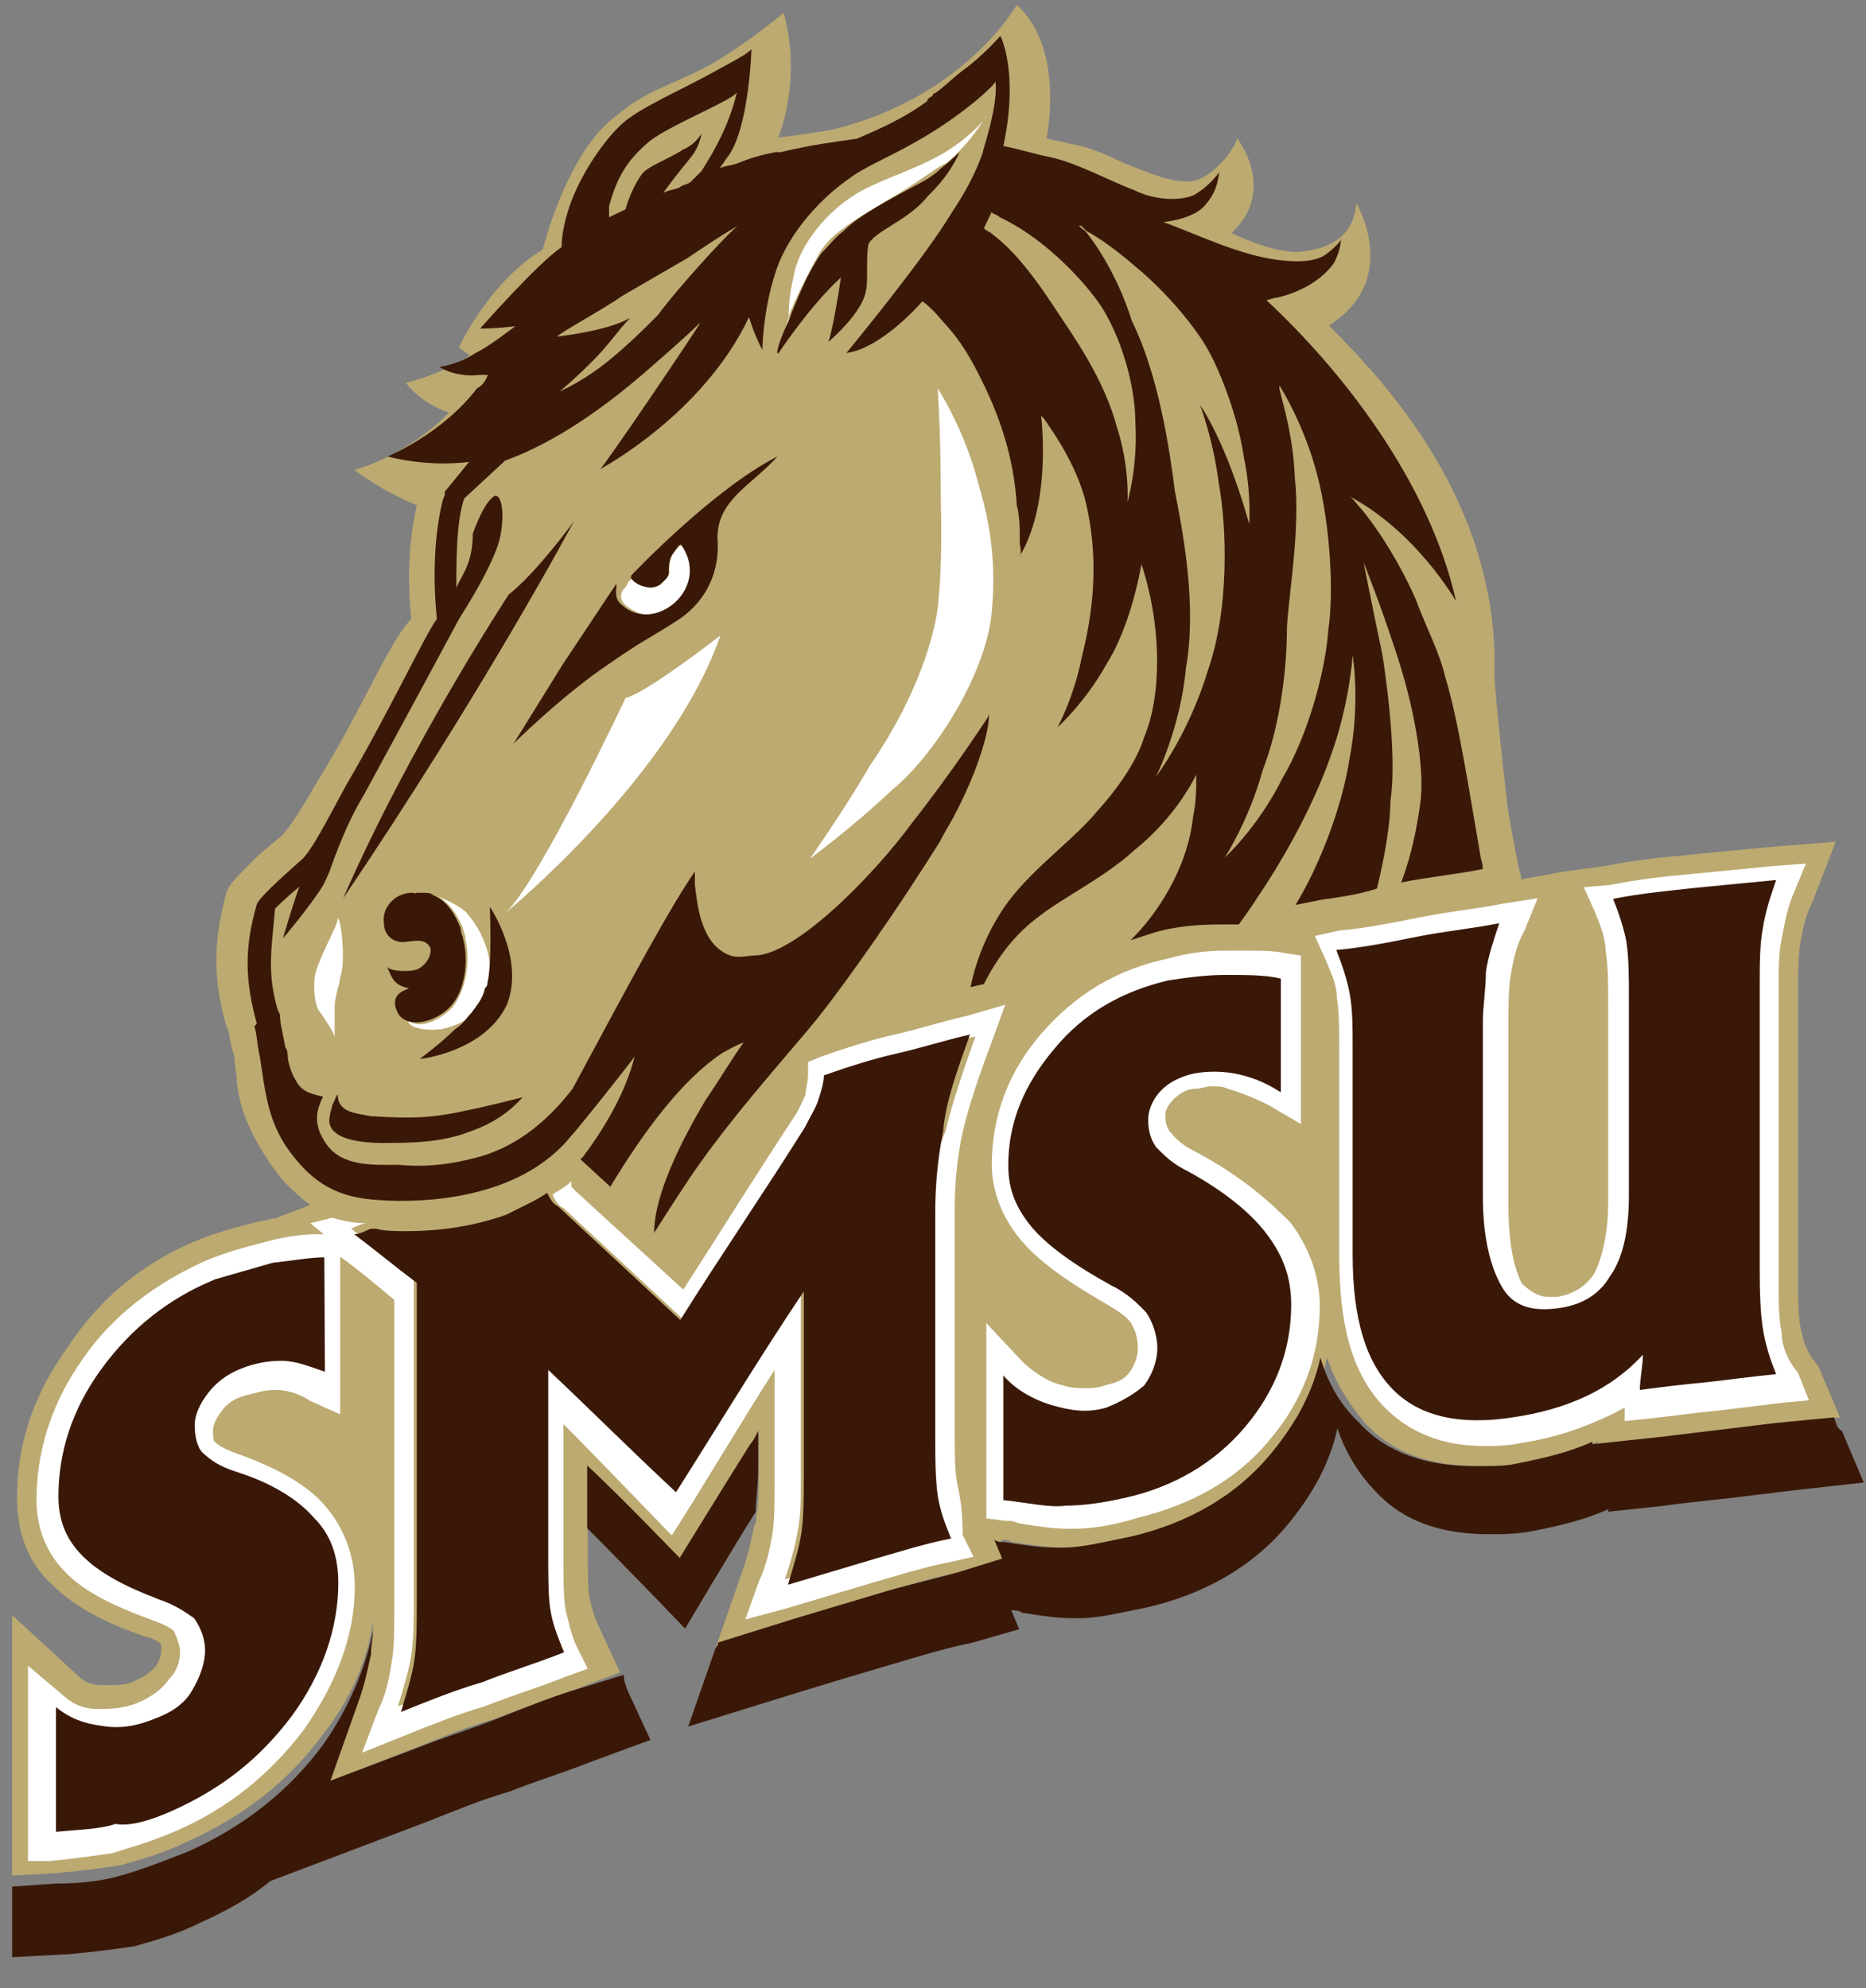
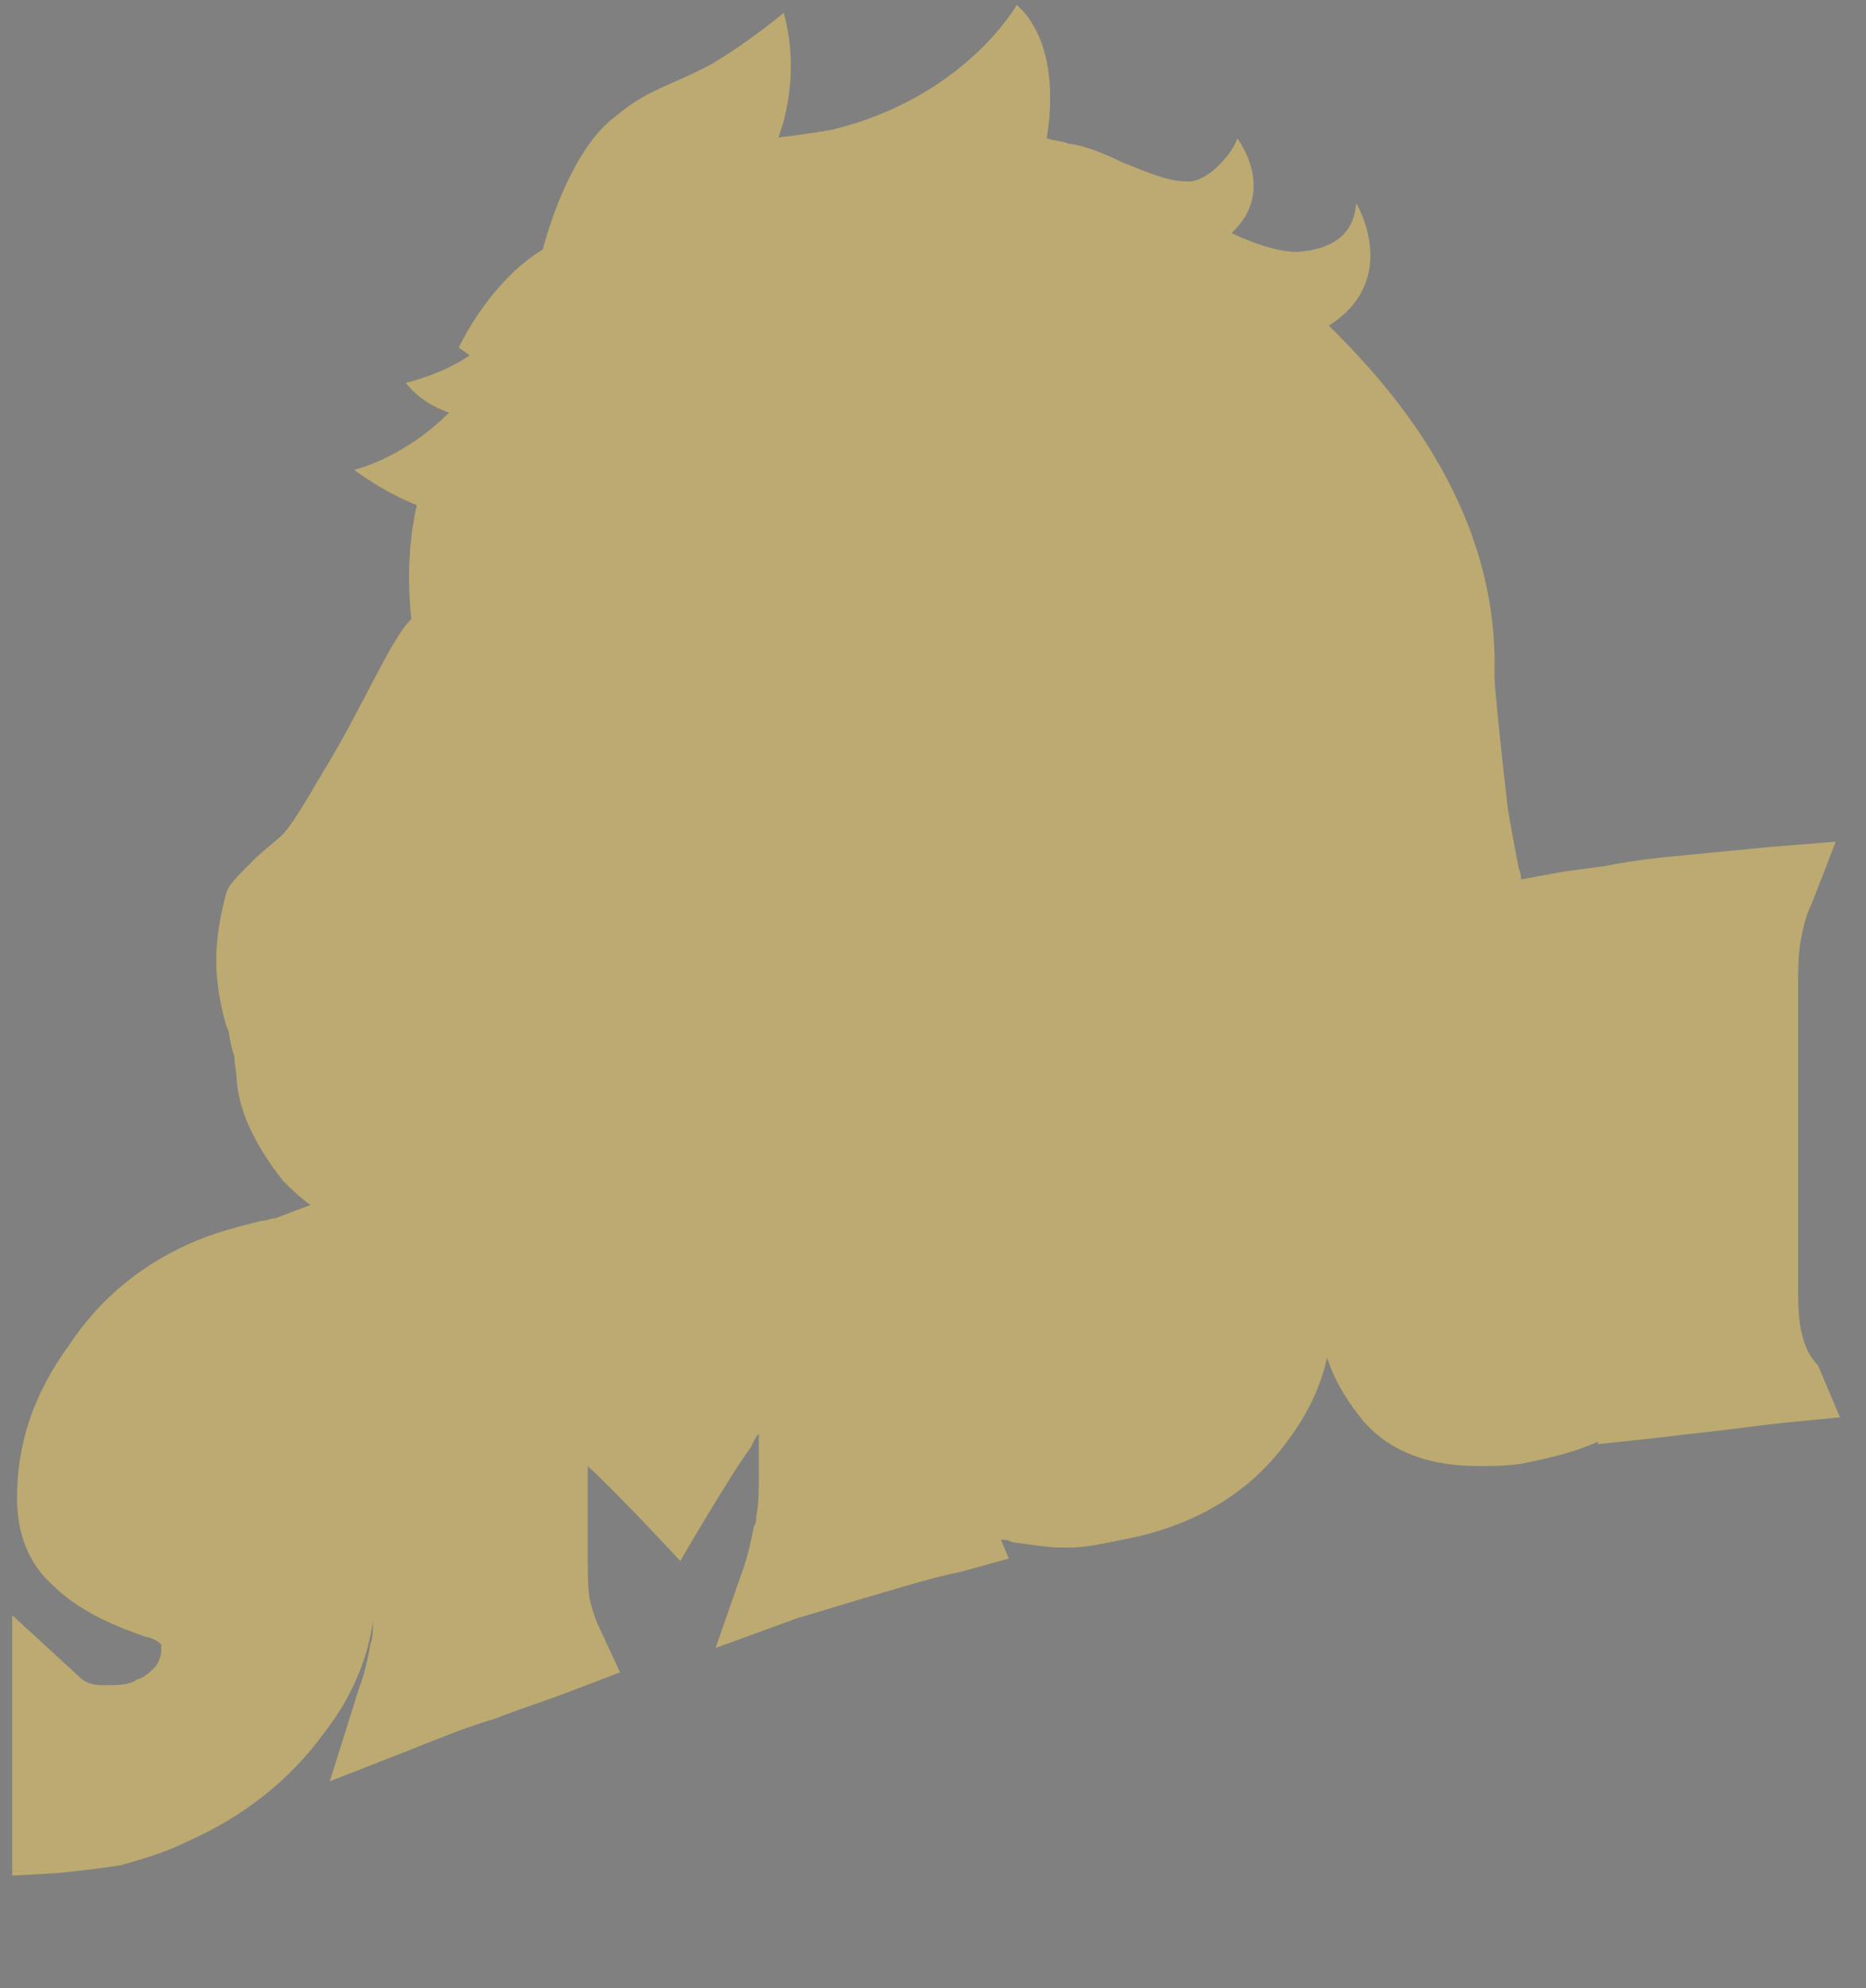
<svg xmlns="http://www.w3.org/2000/svg" enable-background="new 0 0 4.6 4.9" id="katman_1" version="1.1" viewBox="0 0 4.6 4.9" x="0px" y="0px">
  <rect x="0" y="0" width="4.6" height="4.9" fill="#808080" stroke="none" />
  <g transform="matrix(.015 0 0 .015 2.097 .879)">
    <path d="M156.1,159.5c-0.4-2.2-0.4-4.9-0.4-8v-46.8c0-3.6,0-6.2,0.4-8.5c0.4-2.2,0.9-4.5,1.8-6.2l4-10.3l-11.1,0.9&#10;  l-13.4,1.3c-4.5,0.4-8.9,0.9-13.4,1.8l-6.7,0.9l-7.1,1.3c0-0.9-0.4-1.8-0.4-1.8s-1.3-6.7-1.8-9.8c-2.2-19.2-2.2-21.9-2.2-21.9&#10;  c0.9-28.5-18.3-48.6-27.2-57.5c12-7.6,4.5-20.1,4.5-20.1c-0.4,4.9-3.6,7.6-9.8,8c-4.5,0-10.7-3.1-10.7-3.1&#10;  c7.6-7.1,0.9-15.6,0.9-15.6c0,1.3-4.5,7.6-8.5,7.1c-2.7,0-5.8-1.3-10.3-3.1c-2.7-1.3-5.8-2.7-8.9-3.1c-0.9-0.4-2.2-0.4-3.6-0.9&#10;  c0,0,3.1-14.7-4.9-21.9c0,0-8.5,15.2-30.3,20.5c-2.2,0.4-5.4,0.9-8.9,1.3c0.9-2.2,3.6-10.7,0.9-20.5c0,0-5.8,4.9-12,8.5&#10;  c-6.7,3.6-10.3,4-15.6,8.5c-6.7,4.9-10.7,16.9-12,21.9c-8.9,5.4-13.8,16.1-13.8,16.1l1.8,1.3C-67.3,3-73.1,4.3-73.1,4.3&#10;  c2.7,3.6,7.1,4.9,7.1,4.9c-7.6,7.6-15.6,9.4-15.6,9.4c5.4,4,10.3,5.8,10.3,5.8c-0.9,4-1.8,10.3-0.9,18.7c-3.6,3.6-8,14.7-15.2,26.3&#10;  c-3.6,6.2-5.4,8.9-6.7,9.8c-0.4,0.4-2.2,1.8-3.6,3.1c-3.6,3.6-4.5,4.5-4.9,5.8c-2.2,8-2.2,14.3,0,21.9l0.4,0.9c0,0.4,0.4,2.7,0.9,4&#10;  c0,1.3,0.4,2.7,0.4,4c0.4,4.9,2.7,10.3,7.6,16.5c1.3,1.3,2.7,2.7,4.5,4l-5.8,2.2c-0.9,0-1.3,0.4-2.2,0.4c-3.6,0.9-7.1,1.8-10.3,3.1&#10;  c-8.9,3.6-16.1,9.4-21.4,17.4c-5.8,8-8.5,16.1-8.5,25c0,5.8,1.8,10.7,5.8,14.3c3.6,3.6,8.5,6.2,15.2,8.5c1.8,0.4,2.2,0.9,2.7,1.3&#10;  v0.9c0,0.4,0,1.3-0.9,2.7c-0.9,0.9-1.8,1.8-3.1,2.2c-1.3,0.9-3.1,0.9-4.9,0.9h-0.9c-1.3,0-2.7-0.4-3.6-1.3l-11.1-10.2v42.8l7.1-0.4&#10;  c4.5-0.4,8-0.9,10.7-1.3c3.1-0.9,6.7-1.8,11.2-4c8.9-4,16.5-9.8,22.3-17.8c4.5-5.8,7.1-12,8-18.3c0,1.3,0,2.7-0.4,3.6&#10;  c-0.4,2.2-0.9,4.9-1.8,7.1l-4.9,15.6l13.8-5.4c4.5-1.8,8.9-3.6,13.4-4.9c4.5-1.8,8.9-3.1,13.4-4.9l7.1-2.7l-3.1-6.7&#10;  c-0.9-1.8-1.3-3.1-1.8-4.9c-0.4-1.8-0.4-4.5-0.4-8v-4v-10.3c5.8,5.4,15.2,15.6,15.2,15.6s8-13.8,11.6-18.7c0.4-0.9,0.9-1.8,1.3-2.2&#10;  v6.7c0,2.7,0,4.9-0.4,6.7c0,0.4,0,1.3-0.4,1.8c-0.4,2.2-0.9,4.5-1.8,7.1l-4.5,12.9l13.4-4.9c4.5-1.3,8.9-2.7,13.4-4&#10;  c4.5-1.3,8.9-2.7,13.4-3.6l8-2.2l-1.3-3.1c0.4,0,1.3,0,1.8,0.4c3.1,0.4,5.8,0.9,8.5,0.9h0.9c3.1,0,6.7-0.9,11.2-1.8&#10;  c9.4-2.2,17.4-6.7,23.2-13.8c4-4.9,6.7-9.8,8-15.6c1.3,4,3.6,7.6,6.2,10.7c4.5,4.9,10.7,7.1,18.7,7.1c2.2,0,4.5,0,7.1-0.4&#10;  c4.5-0.9,8.5-1.8,12.5-3.6v0.4l8.5-0.9c3.6-0.4,7.6-0.9,11.2-1.3c3.6-0.4,7.1-0.9,10.7-1.3l9.4-0.9l-3.6-8.5&#10;  C157,163.6,156.6,161.8,156.1,159.5L156.1,159.5z" fill="#BCAA71" />
    <g transform="translate(-0)">
-       <path d="M22.3-39.4c-0.1,0-0.2,0.3-0.4,0.6C22.1-39.1,22.3-39.4,22.3-39.4L22.3-39.4z M21.8-38.8&#10;   c-0.9,1.1-3.4,3.6-7.1,5.7c-4.9,2.7-11.2,4.5-14.3,6.7c-3.6,2.2-8.9,7.6-9.8,13.4c-0.6,2.4-0.8,4.7-0.8,6.6&#10;   c0.1-0.4,0.2-0.8,0.4-1.2c1.3-3.1,3.1-6.7,4.9-9.8c0.9-1.3,2.2-2.7,3.6-3.6c2.7-2.2,8-4.9,12-7.6l4-2.7c0.4,0,0.4-0.4,0.9-0.4&#10;   C18.9-34.4,21-37.5,21.8-38.8z M-10.2-6.5c-0.2,0.8-0.3,1.5,0,2.4C-10.2-4.7-10.2-5.6-10.2-6.5z M14.3,5.2c0,0,0.5,7.1,0.5,16.1&#10;   c0,4.5,0.4,12-0.5,20.1C13,50.3,8.1,60.1,3.1,67.3c-4.4,7.6-9.8,15.2-9.8,15.2S0,77.6,6.7,71.3c7.1-5.8,15.6-19.2,16.5-29.4&#10;   c0.9-9.8-0.9-16.5-2.2-21C18.7,11.9,14.3,5.2,14.3,5.2z M-28.1,31.1c-0.4,0.4-1.3,1.3-1.3,1.8c-0.4,0.9-0.4,1.8-0.4,2.7&#10;   c0,0.4-0.9,1.3-1.3,1.8c-1.3,0.9-4,0.4-4.9-0.9l-0.4,0.4c-0.4,0.4-0.4,0.9-0.9,1.3c-0.4,0.4-0.9,1.8,0.4,2.7&#10;   c5.8,4.9,15.2-2.7,9.8-9.8H-28.1z M-21.4,45.8c0,0-12,9.4-15.6,10.3c0,0-13.8,29.4-19.6,35.2C-56.6,91.3-29.4,69-21.4,45.8z&#10;    M157,83.3l-5.3,0.4L138.3,85c-4.5,0.4-8.9,0.9-13.4,1.8l-4.4,0.4l1.8,4c0.9,2.2,1.8,4.5,1.8,6.7c0.4,2.2,0.4,5.3,0.4,8.9v32.1&#10;   c0,4.9-0.9,8.9-2.2,11.6c-1.3,2.2-3.6,3.6-6.2,4h-1.3c-1.8,0-3.1-0.9-4.5-2.2c-0.9-1.8-2.2-5.3-2.2-12.9v-29c0-3.6,0-6.7,0.4-8.9&#10;   s0.9-4.9,2.2-7.1l2.2-5.4l-5.8,0.9c-4.5,0.9-8.9,1.3-13.4,2.2c-4.5,0.9-8.9,1.8-13.4,2.2l-4,0.9l1.8,4c0.9,2.2,1.8,4,1.8,6.2&#10;   c0.4,2.2,0.4,5.3,0.4,8.9v33.5c0,11.6,2.2,19.6,7.6,25c4,4,9.4,6.2,16.1,6.2c1.8,0,4,0,6.2-0.5c6.2-0.9,12-3.1,17-5.8v2.2l4-0.4&#10;   c3.6-0.4,7.1-0.9,11.2-1.3l10.7-1.3l4.4-0.4l-1.8-4.5c-1.8-2.2-2.7-4.5-2.7-6.7c-0.5-2.2-0.5-5.3-0.5-8.9v-46.8&#10;   c0-3.6,0-6.7,0.5-8.9c0.4-2.2,0.9-4.9,1.8-7.1L157,83.3z M-68.2,88.6c2.2,0.9,3.6,3.1,4.5,5.4c0,0.4,0.4,0.9,0.4,1.8&#10;   c0.9,3.6,0,8.5-2.2,11.2c-1.8,1.8-4.9,3.6-7.1,2.2c-0.4,0.4,1.3,1.8,5.4,1.3c2.2-0.5,4-1.3,5.4-2.7c0.9-0.9,1.3-2.2,2.2-4&#10;   c0.9-2.7,0.4-8-3.6-12.5C-64.6,90-66.9,89.1-68.2,88.6z M-84.3,92.2c0.4,0.5-2.7,5.8-3.6,8.9c-0.4,1.3-0.4,4.5,0.4,6.2&#10;   c1.3,1.8,2.7,4,2.7,4.5v-4.9c0-1.8,0.9-4,0.9-4.9C-82.9,99.3-83.8,92.2-84.3,92.2z M62,97.6c-3.6,0-6.7,0.4-9.8,1.3&#10;   c-8.5,1.8-15.2,5.8-21,12.5c-5.3,6.2-8,13.4-8,21.4c0,4.4,1.8,8.9,4.9,12.5c3.1,3.6,7.6,6.7,13.8,10.3c3.1,1.8,4,2.7,4.4,3.6&#10;   c0.5,0.9,0.9,2.2,0.9,3.6s-0.4,2.7-1.3,4c-0.9,1.3-2.2,1.8-4,2.2c-0.9,0.4-2.2,0.5-3.1,0.5c-1.3,0-2.7,0-4-0.5&#10;   c-2.2-0.4-4.9-2.2-6.7-4l-5.8-6.2v32.1l3.1,0.4c0.9,0,1.3,0,2.2,0.4c3.1,0.5,5.8,0.9,8,0.9h0.9c2.7,0,6.2-0.4,10.7-1.8&#10;   c8.9-2.2,16.1-6.2,21.4-12.5c5.8-6.7,8.5-14.3,8.5-22.3c0-4.9-1.8-9.8-4.9-13.8c-4.5-4.5-8.9-8-15.6-11.6c-2.7-1.3-3.6-2.7-4-3.1&#10;   c-0.4-0.4-0.9-1.3-0.9-2.7c0-0.5,0-1.3,1.3-2.7c0.9-0.9,2.2-1.8,3.6-1.8c0.9,0,1.8-0.4,2.7-0.4s1.8,0,2.7,0.4&#10;   c1.3,0.4,4,1.3,6.7,2.7l5.3,3.1V98.4L71.3,98c-1.8-0.4-4.5-0.4-7.1-0.4L62,97.6z M25.4,106.5l-6.2,1.8c-4,0.9-8,2.2-12,3.1&#10;   c-4,0.9-8,2.2-12,3.6l-2.2,0.9v2.2c0,0.9-0.4,2.2-0.4,3.1c-0.4,0.9-0.9,2.2-1.8,3.6c-6.2,9.4-12,18.7-18.3,28.5l-17.5-16l-0.9-0.9&#10;   v-0.9c-0.9,0.9-1.8,1.3-3.1,2.2c0.4,0.9,0.9,1.8,1.8,2.2l20.1,18.7c6.7-10.7,13.8-21.4,20.5-31.7c0.9-1.8,1.8-3.1,2.2-4.5&#10;   c0.4-1.3,0.9-2.7,0.9-4c4-1.3,8-2.2,12-3.6c4-1.3,8-2.2,12-3.1c-2.2,6.2-4,11.6-4.9,15.6c-1.8,4-2.2,8.5-2.2,12.9v36.6&#10;   c0,3.6,0,6.7,0.4,9.4c0.4,2.2,1.3,4.9,2.2,7.1c-4.4,1.3-8.9,2.2-13.4,3.6l-13.4,4c0.9-2.7,1.8-5.8,2.2-8.5&#10;   c0.5-2.7,0.4-5.8,0.4-9.8v-29.9c-7.1,10.7-13.8,21.9-21,33c-7.1-6.7-13.8-13.4-21-20.1v30.3c0,3.6,0,6.7,0.4,9.4&#10;   c0.4,2.2,1.3,4.5,2.2,6.7c-4.5,1.3-8.9,3.1-13.4,4.9c-4.5,1.8-8.9,3.1-13.4,4.9c0.9-3.1,1.8-5.8,2.2-8.5s0.4-5.8,0.4-9.8v-52.2&#10;   c-3.6-2.7-6.7-5.3-10.3-8c0.9-0.4,1.8-0.9,2.7-0.9c-2.2,0-4-0.4-5.8-0.9l-3.6,0.9l2.2,1.8h-1.3h0.1c-2.2,0-5.3,0.4-8.5,1.3&#10;   c-3.6,0.9-6.7,1.8-9.8,3.1c-8,3.6-15.2,8.9-20.1,16.1c-5.4,7.6-7.6,15.6-7.6,23.2c0,4.9,1.8,8.9,4.9,12c3.1,3.1,7.6,5.3,13.8,7.6&#10;   c2.7,0.9,4,1.8,4,2.2c0.4,0.9,0.9,2.2,0.9,3.1c0,1.3-0.4,3.1-1.8,4.5c-1.3,1.8-2.7,2.7-4.5,3.6c-1.8,0.9-4,1.3-6.2,1.3h-1.3&#10;   c-2.2,0-4-0.9-5.4-2.2l-5.8-4.9v32.1h3.6c4-0.4,7.6-0.9,10.3-1.3c2.7-0.9,6.2-1.8,10.3-3.6c8.5-3.6,15.6-9.4,21-16.5&#10;   c5.4-7.6,8.5-15.6,8.5-23.6c0-5.3-1.8-9.8-4.9-13.4c-3.1-3.6-8-6.2-14.3-8.5c-2.7-0.9-3.6-1.8-3.6-1.8c-0.5-0.2-0.5-1.1-0.5-2&#10;   s0.4-1.8,1.3-3.1c0.9-1.3,2.2-2.2,4-2.7c1.8-0.4,3.1-0.9,4.5-0.9h0.4c1.8,0,3.6,0.4,5.8,1.8l4.9,2.2v-25.9&#10;   c3.1,2.2,5.8,4.5,8.9,7.1v50.4c0,3.6,0,6.7-0.4,8.9c-0.4,2.7-0.9,5.4-2.2,8l-2.7,7.1l6.7-2.7c4.5-1.8,8.9-3.6,13.4-4.9&#10;   c4.5-1.8,8.9-3.1,13.4-4.9l3.6-1.3L-45,212c-0.9-1.8-1.3-4-1.8-5.8c-0.4-2.2-0.4-4.9-0.4-8.5v-22.3c4.9,4.9,17.8,18.3,17.8,18.3&#10;   c4.9-7.6,12-19.6,16.9-27.2v18.3c0,3.6,0,6.7-0.4,8.9c-0.4,2.2-0.9,4.9-2.2,7.6l-2.2,6.2l6.7-1.8l13.4-4c4.5-1.3,8.9-2.7,13.4-3.6&#10;   l4-0.9l-1.8-3.6c0-4-0.4-6.2-0.9-8.5c-0.4-2.2-0.4-4.9-0.4-8.5V140c0-4,0.4-8.5,1.3-12.5c0.9-4,2.7-9.4,4.9-15.2L25.4,106.5z" fill="#FFFFFF" />
-       <path d="M24.6-52.7c0,0-2.7,3.1-5.8,5.4c-1.8,1.3-3.1,2.7-4.9,4c0,0-0.4,0-0.4,0.4c-0.5,0.4-0.9,0.4-0.9,0.9&#10;   C9-39.3,5-37.5,1-35.8c-2.7,0.4-7.1,0.9-12.5,2.2h-0.4h-0.4c-2.2,0.4-4,0.9-6.2,1.8c-0.9,0.4-2.2,0.4-3.1,0.9&#10;   c0.4-0.4,0.9-1.3,1.3-1.8c3.6-4.5,4-17.8,4-17.8c-0.9,0.9-2.7,1.8-6.7,4c-4.9,2.7-11.2,5.4-14.3,8c-3.1,2.7-7.1,8.5-8.9,13.8&#10;   c-0.9,2.7-1.3,4.9-1.3,6.7c-4,2.7-13.4,13.4-13.4,13.4s2.7,0,5.8-0.4c-1.8,1.3-4,3.1-6.7,4.5c-2.7,1.8-5.8,2.2-5.8,2.2&#10;   s2.7,1.8,6.7,1.3h1.3c-0.4,0.9-0.9,1.8-1.8,2.2c-5.8,7.6-14.7,11.2-14.7,11.2s6.2,1.8,13.4,0.9l-4,4.9v0.4c0,0.4-0.4,0.9-0.4,1.3&#10;   c-0.9,3.6-1.8,10.3-0.9,19.2c-2,2.7-7.8,15.2-14.9,27.3c-2.7,4.9-5.8,11.2-7.6,12.5c-0.4,0.4-6.7,5.8-7.1,7.1&#10;   c-2.2,7.6-1.8,12.9,0,19.6l-0.4,0.5c0.4,0.9,0.4,2.7,0.9,4.9c0.9,5.8,1.3,10.7,4.9,15.6c4,5.4,8,7.6,14.7,8&#10;   c7.1,0.5,23.2,0,31.7-10.7c0.9-0.9,9.4-11.6,10.3-12.9c-1.3,5.3-4.5,11.2-8.5,16.5l-0.4,0.4l4.9,4.5c5.4-8.9,11.6-17.4,18.3-21.9&#10;   c0,0,2.2-1.3,3.6-1.8c-2.2,3.1-4,6.2-6.2,9.4c-4,6.7-8.5,15.6-8.5,21.9c0,0,3.1-4.9,4.9-7.6c6.7-10.3,16.5-21,21.9-27.6&#10;   c5.3-6.7,13.4-18.3,20.1-29c0.9-1.8,1.8-3.1,2.7-4.9c4.9-9.4,5.8-16.1,5.3-16.1v0.4c-0.9,1.3-5.8,8.9-12.5,17.4&#10;   C3.9,85.1-9.1,98.4-15.8,98.4c-0.9,0-2.7,0.5-4,0c-4.9-1.8-5.4-8.5-5.8-11.6v-2.2c-4,5.8-9.8,16.5-20.1,35.7&#10;   c-3.1,4-8.5,9.8-17,11.6c-3.6,0.9-7.6,1.3-11.6,0.9c-4,0-9.4,0.4-12-3.6c-1.8-2.7-1.8-4.9-0.4-7.6c-2.2-0.5-3.6-0.9-4.5-2.7&#10;   c0,0-0.9-1.3-1.3-3.6c0-0.4,0-1.3-0.4-1.8c-0.4-2.2-0.9-4-0.9-5.4l-0.4-0.9c-1.8-6.2-0.9-10.3-0.4-16.5c0,0,1.8-1.8,4-3.6&#10;   c-1.3,3.6-2.7,8.5-2.7,8.5s4.9-5.8,6.7-8.9c0.4-0.9,0.9-1.8,1.3-3.1c3.1-8.5,4.9-10.7,5.8-12.5c8-14.7,15.2-28.1,15.2-28.1&#10;   s5.8-8.9,6.7-13.4s0-7.1-0.9-6.7c-1.8,0.9-3.6,6.2-3.6,6.2c0,4.9-1.8,6.7-2.7,8.9c0-4.5,0-11.1,1.3-14.7l6.7-6.2&#10;   c8.5-3.1,16.5-8.9,23.2-14.7c3.1-2.7,6.2-5.4,8.9-8c-0.4,0.9-16.1,24.1-16.5,24.1c0,0,16.9-8.9,24.5-25c0.9,3.1,2.2,5.4,2.2,5.4&#10;   s0-6.2,2.2-12.9s8-12.5,12-15.2c2.2-1.8,6.7-3.6,11.2-6.2c7.1-4,12.5-8.9,12.9-9.8c0.5,4-2.2,11.6-2.2,12&#10;   c-1.3,3.6-3.1,6.7-4.9,9.4C12.2-16.2-0.7-0.6-0.7-0.6c3.6-0.4,8.5-4,12.5-8.5c1.8,1.3,3.1,3.1,4.4,4.5c2.7,3.1,4.5,6.7,6.2,10.3&#10;   c2.7,5.8,4.5,12,4.9,18.7c0.5,1.8,0.5,4,0.5,6.2c0,0.4,0.3,1.4,0.1,2c5.2-8.9,3.4-22.9,3.4-22.9l0.4,0.4c0.9,1.3,4.9,6.7,6.7,12.9&#10;   c2.7,10.3,1.3,19.6-0.4,26.3c-1.3,6.7-4,11.6-4,11.6s4.5-4,8-10.3c3.1-4.9,4.9-11.6,5.8-16.5c3.6,11.1,3.1,22.3,0.4,28.5&#10;   c-0.9,3.1-3.6,7.6-7.6,12C37,79,31.2,83.1,26.8,88.4c-4,4.9-6.2,10.7-7.1,15.2l2.2-0.5c1.8-3.6,4.5-7.6,8.5-10.7&#10;   c4.5-3.6,11.2-6.7,16.1-11.2c4.5-3.6,8-8,10.3-12.5c0,2.2,0,4.5-0.5,6.7c-0.9,8.9-6.2,16.5-10.3,20.5l4-1.3&#10;   c3.1-0.9,6.7-1.3,10.7-1.3h3.1c1.3-1.8,2.2-3.1,3.1-4.5c3.6-5.3,8.9-14.3,12-23.2c3.1-8.5,3.6-16.5,3.6-16.5S83.8,56.7,82,66&#10;   c-1.3,8.5-5.3,18.3-8.9,24.1l4.5-0.9c3.1-0.4,6.2-0.9,8.9-1.8c1.3-5.4,2.2-10.7,2.2-14.3c0.9-5.8,0-15.6-1.3-24.1&#10;   c-1.8-8.5-3.1-15.2-3.1-15.2s2.7,6.7,5.3,14.7c2.7,8,4.9,18.7,4,25c-0.5,3.6-1.3,8-3.1,12.9c4.5-0.9,8.9-1.3,13.4-2.2&#10;   c0-0.9-0.4-1.8-0.4-2.2c-1.8-10.3-3.6-22.3-5.8-29.4c-0.9-4-3.1-8-4.9-12.9c-2.2-4.9-5.3-10.3-8.9-14.7c-0.9-0.9-1.3-1.8-2.2-2.2&#10;   c11.2,5.8,17.8,17.4,17.8,17.4C95.1,20.6,80.8,2.3,68.3-9.3c0.4,0,1.3-0.4,1.8-0.4c4-0.9,7.6-3.1,9.4-5.8c1-2,1-3.2,1.1-3.7&#10;   c-0.2,0.3-1,1.3-2.5,2.4c-1.8,1.3-4.9,1.3-8,0.9c-6.7-0.9-13.8-4.5-18.7-6.2c3.1-0.4,5.8-1.3,7.1-3.1c1.9-2.2,1.9-4.5,2.1-5.1&#10;   c-0.4,0.5-2,2.6-4.3,3.8c-2.2,0.9-6.2,0.9-9.8-0.9c-3.6-1.3-9.4-4.5-13.8-5.4c-2.2-0.4-4.9-1.3-7.6-1.8&#10;   C27.7-46.9,24.6-52.7,24.6-52.7L24.6-52.7z M60.5-30.2c0.1-0.1,0.2-0.2,0.2-0.2C60.6-30.4,60.6-30.4,60.5-30.2z M80.5-19&#10;   c0-0.1,0.2-0.3,0.2-0.3C80.6-19.3,80.6-19.2,80.5-19z M27.8,32.6c-0.1,0.1-0.1,0.2-0.1,0.3C27.7,32.8,27.8,32.7,27.8,32.6z&#10;    M-18.7-43.4C-20-38-22.3-34-24.5-30.5l-1.8,1.8c-0.4,0.4-1.3,0.4-1.8,0.9c-0.9,0.4-1.8,0.4-2.7,0.9c0.9-1.3,2.7-3.6,4.5-5.8&#10;   c1.8-2.2,1.8-4.5,1.8-4c0,0-0.9,1.8-3.1,2.7c-1.8,1.3-5.8,2.7-6.7,4c-1.3,1.8-2.2,4-2.7,5.8l-2.7,1.3v-1.8&#10;   c1.3-4.9,3.1-7.6,6.2-10.3C-30.8-37.6-19.6-42-18.7-43.4z M17.9-33.6c0,0-1.3,1.3-3.1,2.7c-0.9,0.9-2.2,1.8-4,2.7&#10;   c-4,2.2-9.4,4.9-12,7.6c-1.3,0.9-2.2,2.2-3.6,3.6c-2.2,3.1-3.6,6.7-4.9,9.8C-10.1-5.9-10.6-5-11-4.1c-0.9,2.2-1.3,3.6-0.9,3.6&#10;   c0,0,5.3-8,10.3-12.5C-2-10.1-3.2-3.2-3.7-2.4c0.3-0.2,5.7-4.9,6.2-8.4c0.4-1.3,0-5.3,0.4-7.6c0.9-2.2,6.7-4,9.8-8&#10;   C16.5-30,17.9-33.6,17.9-33.6z M23.2-23.8c0,0.4,0.9,0.4,1.3,0.9c6.7,3.1,12.9,9.4,16.1,13.8c3.2,4.4,6.2,12.9,6.2,20.1&#10;   c0.4,7.1-1.3,12.9-1.3,12.9s0.4-5.8-1.8-12.5c-1.8-6.7-5.8-12.9-8.5-16.9s-6.7-10.7-12-14.7c-0.4-0.4-0.9-0.4-1.3-0.9L23.2-23.8z&#10;    M-18.4-21.5C-18.3-21.6-18.3-21.5-18.4-21.5c-0.3-0.4-9.7,9.8-13.3,14.7c-2.2,2.2-5.8,5.8-9.4,8.5c-3.6,2.7-6.7,4-6.7,4&#10;   s2.7-2.2,5.8-5.4c2.2-2.2,4-4.9,5.8-6.7c-3.6,2.2-12,3.1-12,3.1c0-0.4,7.6-4.5,10.7-6.7c3.1-1.8,10.7-6.2,10.7-6.2&#10;   S-19.3-21.3-18.4-21.5z M37.5-21.5h0.4l0.9,0.9c1.8,0.9,4.9,3.1,8,5.8c4.9,4,9.8,9.8,12,13.8s4.9,11.2,5.8,17.4&#10;   c1.3,6.2,0.9,11.1,0.9,11.1s-1.3-4.9-3.6-10.7c-1.3-3.1-2.7-6.2-4.5-8.9c1.8,4.9,2.7,9.8,3.1,12.9c1.3,7.1,1.8,20.5-1.8,30.8&#10;   C55.6,61.9,50.2,69,50.2,69s4-8,4.9-17.8c1.8-10.3-0.4-21.9-1.8-29C52.4,15.1,50.6,3,46.2-5.9C44-13,40.4-18.4,38.6-20.6&#10;   C37.9-21.1,37.5-21.5,37.5-21.5z M70.5,4.8c0,0,4,6.2,6.2,14.7s2.7,19.6,1.8,25.4c-0.4,6.2-3.1,16.9-7.6,24.5&#10;   c-4,8-9.4,12.9-9.4,12.9s4-6.2,6.2-14.3c3.1-8,4-17.4,4-23.6c0.4-6.2,2.2-16.1,1.3-24.5C72.7,11.5,70,4.8,70.5,4.8z M-12,16.4&#10;   C-22.7,21.8-36.1,36-36.1,36v0.4c0.9,1.3,3.6,2.2,4.9,0.9c0.4-0.4,1.3-0.9,1.3-1.8s0-1.8,0.4-2.7c0,0,0.9-1.3,1.3-1.8&#10;   c0.4,0,0.4-0.4,0.4,0c4.9,7.1-4.5,14.7-9.8,9.8c-1.3-0.9-0.9-2.7-0.9-3.1v-0.4l-8.9,13.4l-8,12.9c0,0,8-8,16.1-13.4&#10;   c5.8-4,5.8-3.6,11.2-7.1c4.5-3.1,6.7-8,6.2-13.4C-21.8,23.5-16.5,21.3-12,16.4z M-45.5,27.1c0,0-6.2,8.5-10.7,12&#10;   c0,0-16.1,24.5-27.2,49.9C-60.2,54.7-45.5,27.1-45.5,27.1z M152.1,86l-13.4,1.3c-4.5,0.5-8.9,0.9-13.4,1.8&#10;   c0.9,2.2,1.8,4.9,2.2,7.1c0.4,2.7,0.4,5.8,0.4,9.4v32.1c0,5.8-0.9,10.3-3.1,13.4c-1.8,3.1-4.9,4.9-8.9,5.3c-4,0.5-7.1-0.4-8.9-3.6&#10;   c-1.8-3.1-3.1-8-3.1-14.7v-29c0-2.2,0.5-5.3,0.5-8c0.4-2.7,1.3-5.3,2.2-8c-4.5,0.9-8.9,1.3-13.4,2.2s-8.9,1.8-13.4,2.2&#10;   c0.9,2.2,1.8,4.9,2.2,7.1c0.5,2.7,0.5,5.3,0.5,9.4v33.5c0,10.7,2.2,17.8,6.7,22.3s11.2,5.8,19.6,4.5c8.9-1.3,16.1-4.5,21.4-10.3&#10;   c0,1.8-0.5,4-0.5,5.8c3.6-0.5,7.1-0.9,11.2-1.3c3.6-0.4,7.1-0.9,11.2-1.3c-0.9-2.2-1.8-4.9-2.2-7.6c-0.4-2.7-0.5-5.8-0.5-9.4&#10;   v-46.8c0-3.6,0-6.7,0.5-9.4C150.3,91.3,151.2,88.6,152.1,86z M-71.9,88.1c-2.9-0.1-5.2,2.4-4.8,5c0,1.8,1.3,3.1,3.1,3.1&#10;   c1.3,0,3.6-0.9,4.5,0.9c0.4,1.3-0.9,3.1-2.2,3.6c-0.9,0.4-4.5,0.4-4.9-0.5c0.9,2.2,1.3,3.1,3.6,3.6c-0.9,0.4-2.7,0.9-2.2,3.1&#10;   c0.4,1.3,0.9,1.8,1.8,2.2c2.2,0.9,5.4-0.4,7.1-2.2c2.7-2.7,3.1-8,2.2-11.2c0-0.5-0.4-0.9-0.4-1.8c-0.9-2.2-2.2-4.5-4.5-5.4&#10;   c-0.4-0.4-0.9-0.4-1.8-0.4h-0.9C-71.5,88.2-71.7,88.2-71.9,88.1z M-59.3,90.4c0,0,0.4,9.4-0.4,12.5c0,0.4,0,0.4-0.4,0.9&#10;   c-0.4,1.8-1.3,2.7-2.2,4c-0.9,0.9-1.3,1.8-2.7,2.7c-2.2,2.2-5.8,4.9-5.8,4.9c0.4,0,10.7-1.3,14.3-8.9&#10;   C-53.5,98.9-59.3,90.4-59.3,90.4z M61.6,101.6c-3.1,0-6.2,0.4-9.4,0.9c-7.6,1.8-13.8,5.3-18.7,11.2c-4.9,5.8-7.6,12-7.6,19.2&#10;   c0,4,1.3,7.1,4,10.3c2.7,3.1,7.1,6.2,12.9,9.4c2.7,1.3,4.5,3.1,5.8,4.5c0.9,1.3,1.8,3.6,1.8,5.8c0,2.2-0.9,4.5-2.2,6.2&#10;   c-2.2,1.8-4,2.7-6.2,3.6c-3.1,0.9-5.8,0.5-8.9-0.4c-3.1-0.9-6.2-2.7-8-4.9v20.5c4,0.4,7.6,1.3,10.3,0.9c2.7,0,5.8-0.4,9.8-1.3&#10;   c8-1.8,14.7-5.8,19.6-11.6c4.9-5.8,7.6-12.5,7.6-20.1c0-4.5-1.3-8-4-11.6c-2.7-3.6-7.1-7.1-12.9-10.3c-2.7-1.3-4-2.7-5.3-4&#10;   c-0.9-1.3-1.3-2.7-1.3-4.5c0-1.8,0.9-3.6,2.2-4.9c1.3-1.3,3.1-2.2,5.3-2.7c2.2-0.4,4.5-0.4,6.7,0c2.2,0.4,4.9,1.3,7.6,3.1v-18.7&#10;   C68.3,101.6,65.1,101.6,61.6,101.6z M19.6,111.4c-4,0.9-8,2.2-12,3.1c-4,0.9-8,2.2-12,3.6c0,1.3-0.5,2.7-0.9,4&#10;   c-0.4,1.3-1.3,2.7-2.2,4.5c-6.7,10.7-13.8,21-20.5,31.7l-20.1-18.7c-0.9-0.4-1.3-1.3-1.8-2.2c-1.8,1.3-4,2.2-6.7,3.6&#10;   c-6.2,2.2-12,2.7-16.5,2.7c-1.3,0-3.6,0-4.9-0.4h-0.9c-0.9,0.4-1.8,0.9-2.7,0.9c3.6,2.7,6.7,5.3,10.3,8v52.2c0,3.6,0,7.1-0.4,9.8&#10;   s-1.3,5.4-2.2,8.5c4.5-1.8,8.9-3.6,13.4-4.9c4.5-1.8,8.9-3.1,13.4-4.9c-0.9-2.2-1.8-4.4-2.2-6.7c-0.4-2.2-0.4-5.3-0.4-9.4v-30.3&#10;   c7.1,6.7,13.8,13.4,21,20.1c7.1-11.2,13.8-22.3,21-33v29.9c0,3.6,0,7.1-0.4,9.8c-0.4,2.7-1.3,5.4-2.2,8.5l13.4-4&#10;   c4.5-1.3,8.9-2.7,13.4-3.6c-0.9-2.2-1.8-4.5-2.2-7.1c-0.4-3.1-0.4-6.2-0.4-9.8v-36.6c0-4.4,0.4-8.9,1.3-13.4&#10;   C15.6,122.5,17.4,117.6,19.6,111.4z M-84.3,121.2c-0.4,0.5-0.4,0.9-0.9,1.8c0,0.4-0.4,1.3-0.4,1.8c-0.9,4,5.8,4.4,8.5,4.4&#10;   c4.5,0,8.5,0,12.9-1.3c4-1.3,7.1-2.7,10.3-6.2c0,0-7.1,1.8-9.4,2.2c-5.8,1.3-9.4,1.3-15.6,0.9C-81.2,124.3-84.3,124.3-84.3,121.2z&#10;    M-86.5,148c-2.2,0-4.9,0.5-8.5,0.9l-9.4,2.7c-7.6,3.1-13.8,8-18.7,14.7s-7.1,13.8-7.1,21c0,4,1.3,7.1,4,9.8s6.7,4.9,12.5,7.1&#10;   c2.7,0.9,4.5,2.2,5.8,3.1c0.9,1.3,1.8,3.1,1.8,5.3c0,2.2-0.9,4.5-2.2,6.7c-1.3,2.2-3.6,3.6-5.8,4.4c-3.1,1.3-5.8,1.8-8.9,1.3&#10;   c-3.1-0.4-5.4-1.3-7.6-3.1v20.5c4-0.4,7.1-0.4,9.8-1.3c2.2,0.4,5.4-0.4,9.4-2.2c8-3.6,14.3-8.5,19.6-15.6&#10;   c4.9-6.7,7.6-14.3,7.6-21.8c0-4.5-1.3-8-4-10.7c-2.7-3.1-7.1-5.8-12.9-7.6c-2.7-0.9-4-1.8-5.4-3.1c-0.9-0.9-1.3-2.7-1.3-4.5&#10;   s0.9-3.6,2.2-5.3c1.3-1.7,3.1-3.1,5.4-4c2.2-0.9,4.5-1.3,6.7-1.3c2.2,0,4.5,0.9,7.1,1.8L-86.5,148z M77.2,164.5&#10;   c-1.3,5.8-4,10.7-8,15.6c-5.8,7.1-13.8,11.6-23.2,13.8c-4.5,0.9-8,1.8-11.2,1.8h-0.9c-2.7,0-5.4-0.4-8.5-0.9c-0.4,0-1.3,0-1.8-0.4&#10;   l1.3,3.1l-7.1,2.2c-4.5,1.3-8.9,2.2-13.4,3.6l-13.4,4l-12.8,4c0,0.4,0,0.4-0.4,0.9l-4.5,12.9l12.9-4c11.6-3.6,16.1-4.9,20.5-6.2&#10;   c4.4-1.3,8.9-2.7,13.4-3.6l7.6-2.2l-1.3-3.1c0.4,0,1.3,0,1.8,0.4c3.1,0.5,5.8,0.9,8.5,0.9h0.9c3.1,0,6.7-0.9,11.2-1.8&#10;   c9.4-2.2,17.4-6.7,23.2-13.8c4-4.9,6.7-9.8,8-15.6c1.3,4,3.6,7.6,6.2,10.3c4.5,4.9,10.7,7.1,18.7,7.1c2.2,0,4.4,0,7.1-0.5&#10;   c4.5-0.9,8.5-1.8,12.5-3.6v0.4l8.5-0.9c3.6-0.5,7.6-0.9,11.2-1.3l10.7-1.3l11.6-1.3l-3.6-8.5c-0.9-0.4-0.9-1.3-1.3-2.2l-9.4,0.9&#10;   l-10.7,1.3c-3.6,0.4-7.1,0.9-11.1,1.3l-8.5,0.9v-0.4c-4,1.8-8,2.7-12.5,3.6c-2.2,0.5-4.9,0.4-7.1,0.4c-7.6,0-14.3-2.2-18.7-7.1&#10;   C80.7,172.5,78.5,168.9,77.2,164.5z M-15.2,176.5c-0.4,0.9-0.9,1.8-1.3,2.2c-3.1,4.9-11.6,18.7-11.6,18.7s-9.4-9.8-15.2-15.2v10.3&#10;   c5.8,5.8,16.1,16.5,16.1,16.5s7.1-12,11.6-19.2c0-1.8,0.4-4.5,0.4-6.7V176.5z M-78.5,209.5c-1.3,6.2-4,12.5-8,18.3&#10;   c-5.8,8-13.4,13.8-22.3,17.8c-4.5,1.8-8,3.1-11.2,4c-3.1,0.9-6.7,1.3-10.7,1.3l-7.1,0.5V263l9.4-0.5c4.5-0.4,8-0.9,10.7-1.3&#10;   c3.1-0.9,6.7-1.8,11.1-4c4-1.8,8-4,11.2-6.7l25.9-9.8c4.5-1.8,8.9-3.6,13.4-4.9c4.5-1.8,8.9-3.1,13.4-4.9l9.8-3.6l-3.1-6.7&#10;   c-0.9-1.8-1.3-3.1-1.3-4l-7.1,2.2c-4.5,1.3-8.9,3.1-13.4,4.9c-4.5,1.8-8.9,3.1-13.4,4.9l-14.3,5.4l4.9-13.8&#10;   c0.9-2.7,1.3-4.9,1.8-7.1C-78.9,212.2-78.5,210.8-78.5,209.5z" fill="#3A1807" />
-     </g>
+       </g>
  </g>
</svg>